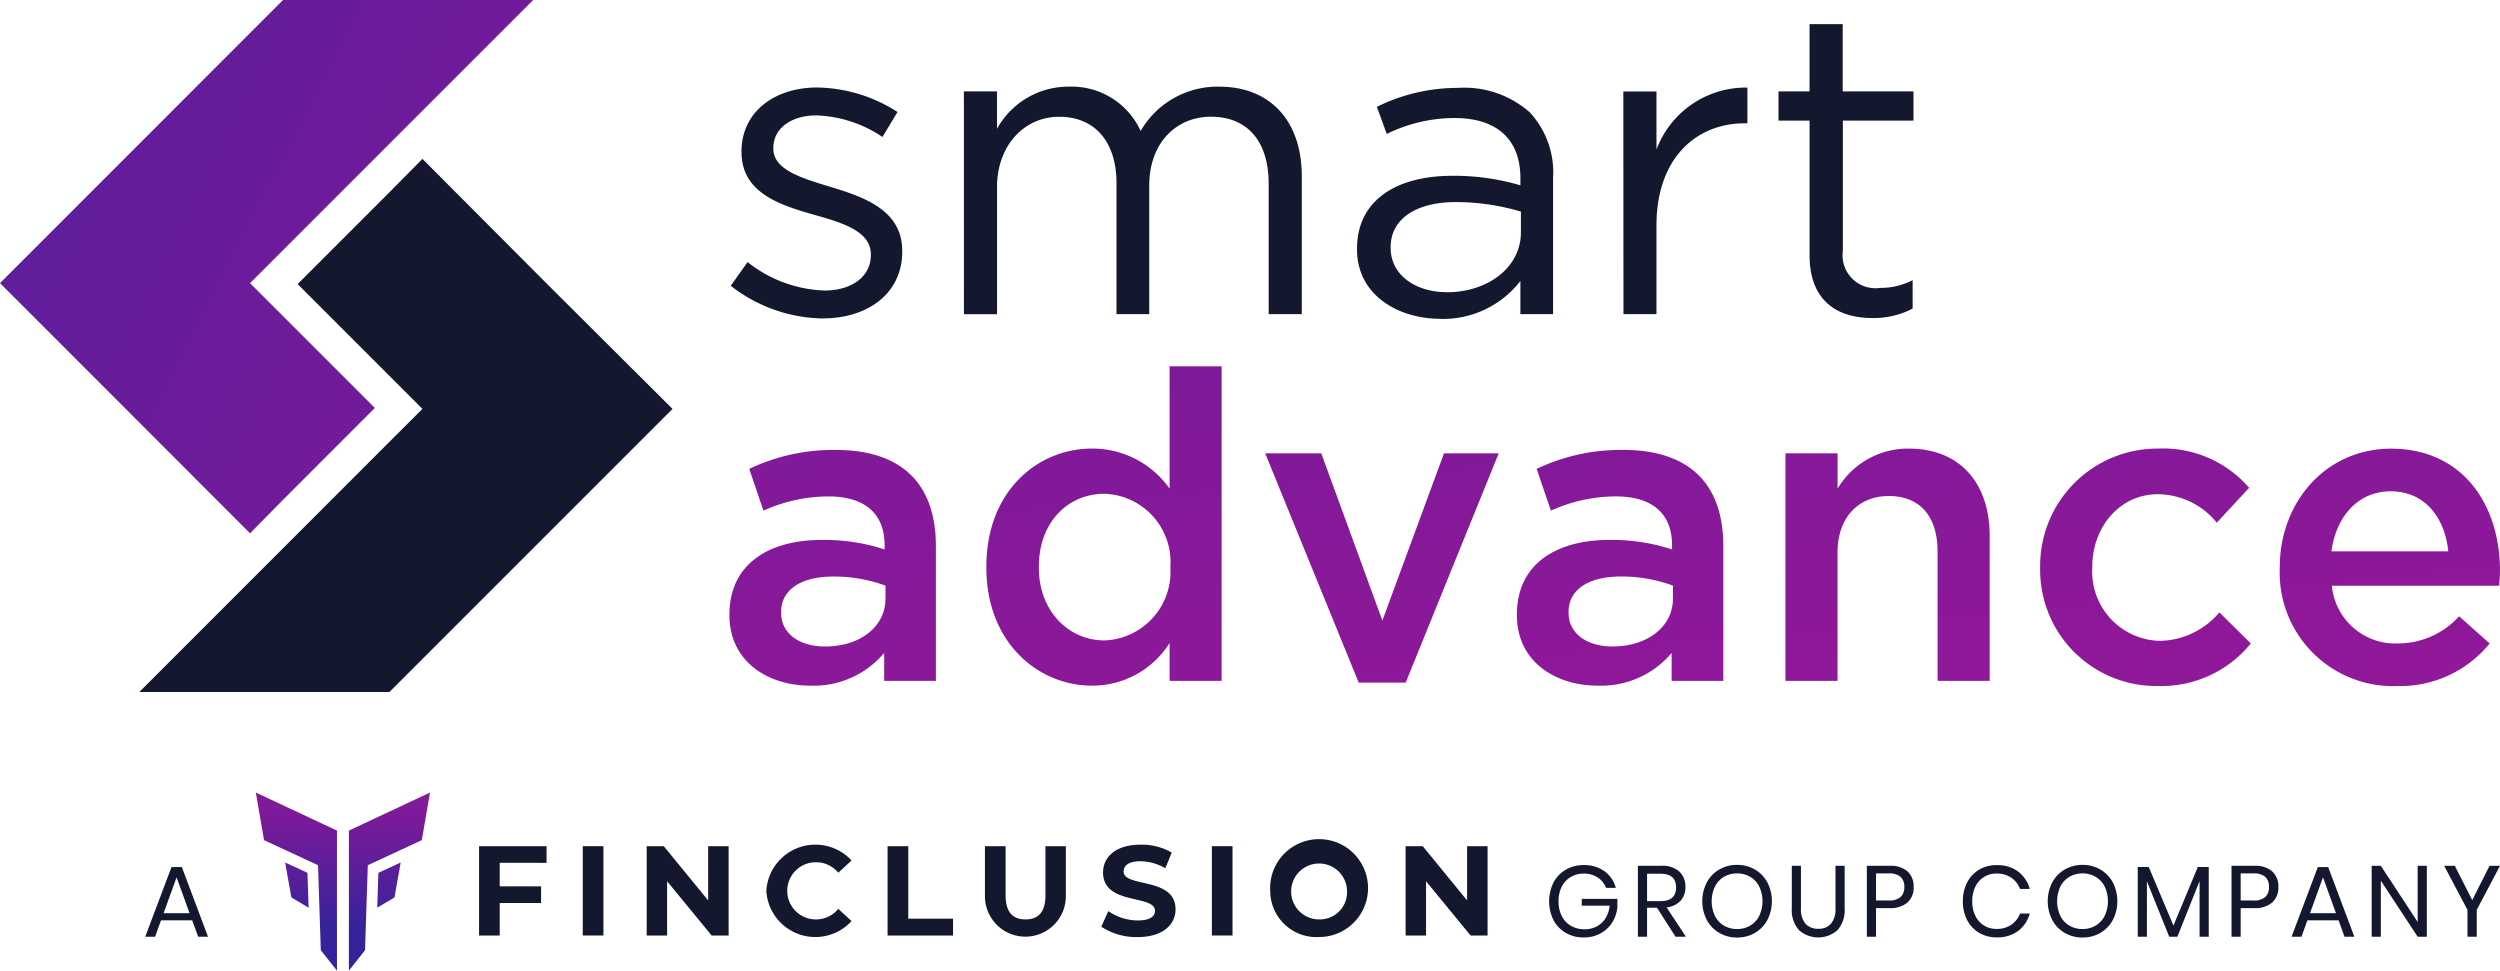
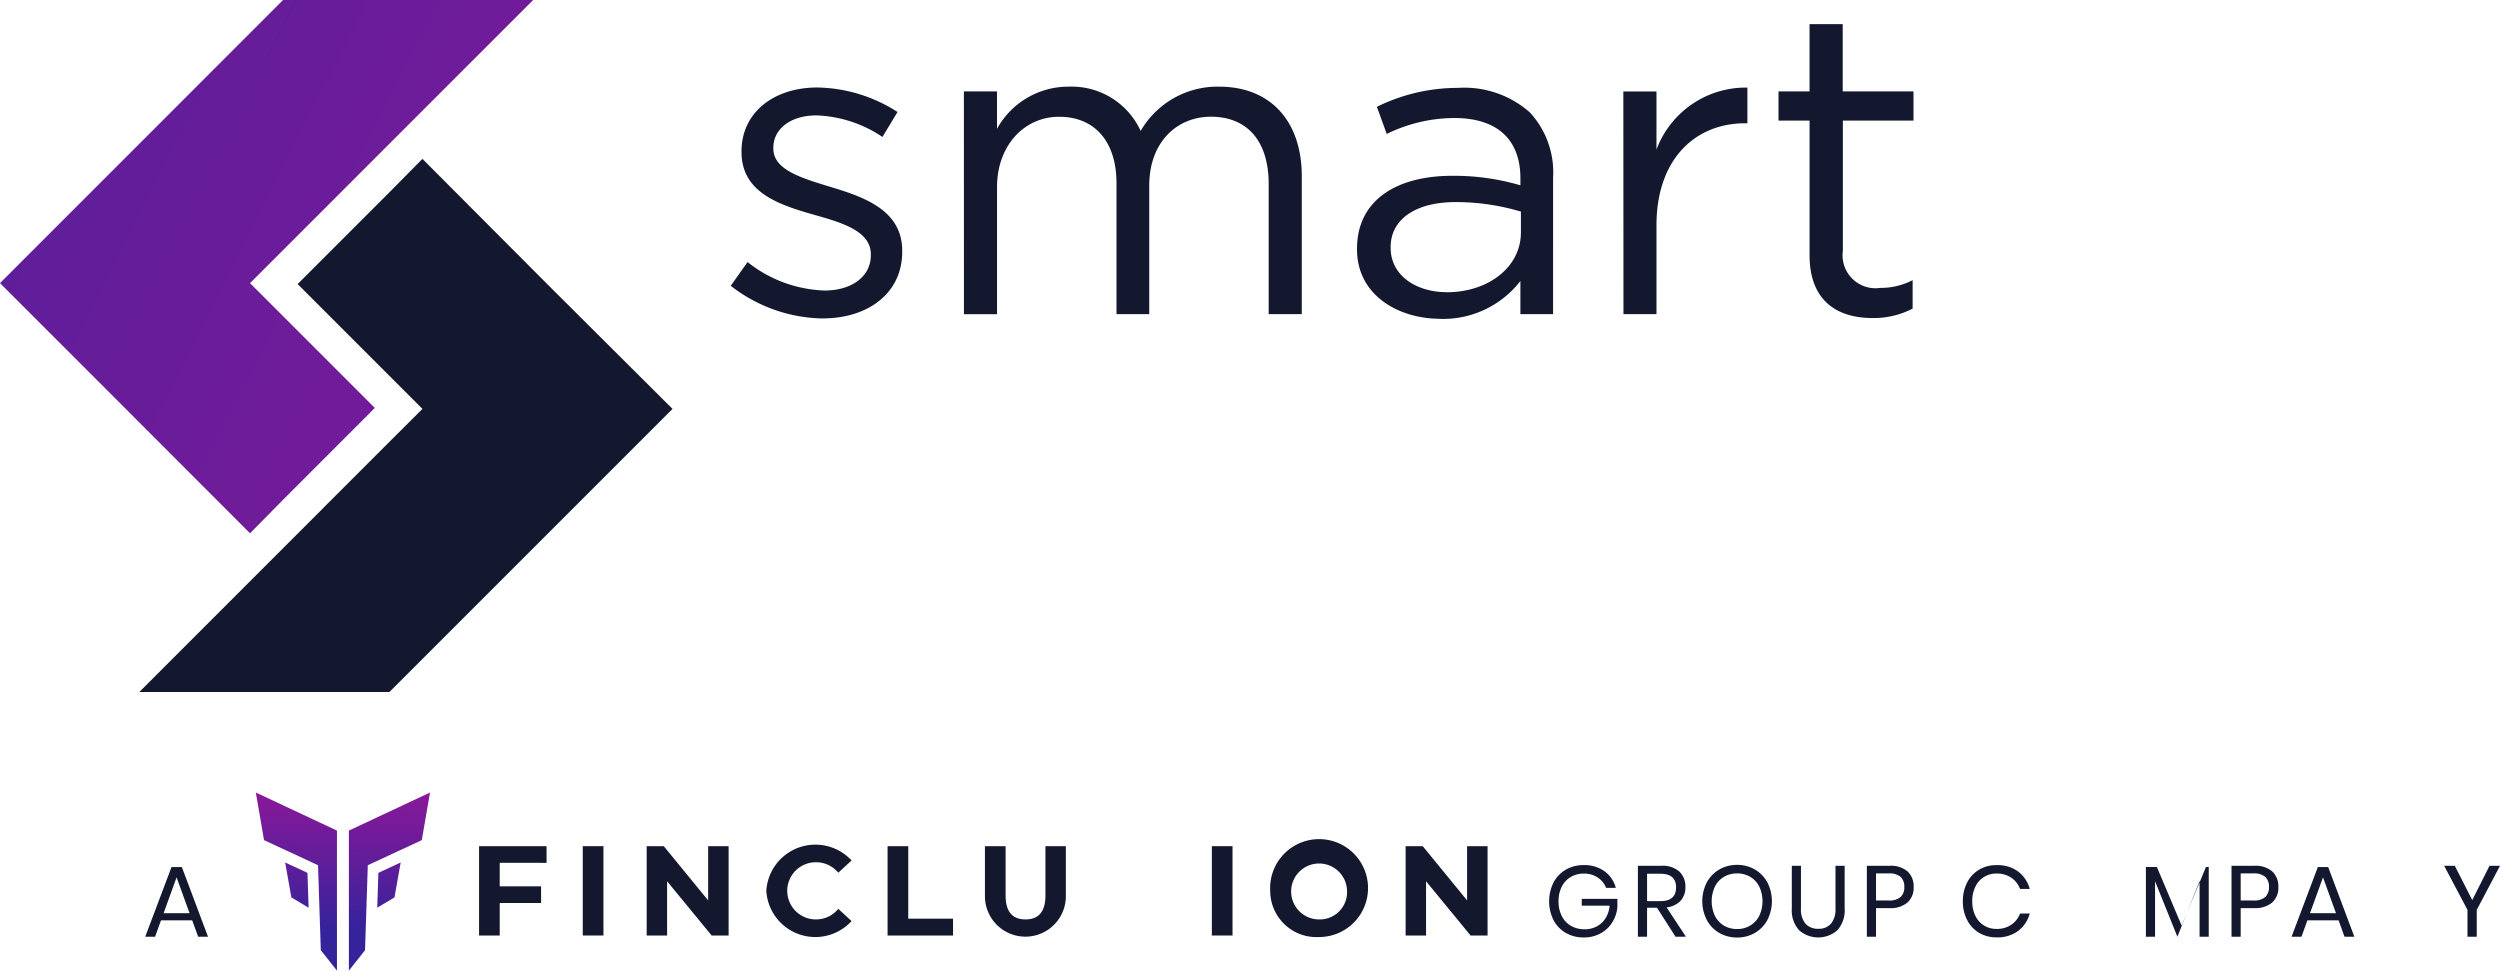
<svg xmlns="http://www.w3.org/2000/svg" width="180.282" height="69.996" viewBox="0 0 180.282 69.996">
  <defs>
    <linearGradient id="linear-gradient" x1="4.275" y1="2.303" x2="-1.209" y2="-0.489" gradientUnits="objectBoundingBox">
      <stop offset="0" stop-color="#e750c4" />
      <stop offset="0.312" stop-color="#9f1799" />
      <stop offset="0.455" stop-color="#8e1899" />
      <stop offset="0.737" stop-color="#621d9a" />
      <stop offset="1" stop-color="#34239b" />
    </linearGradient>
    <linearGradient id="linear-gradient-2" x1="1.016" y1="2.103" x2="-0.635" y2="-2.554" gradientUnits="objectBoundingBox">
      <stop offset="0.048" stop-color="#9f1799" />
      <stop offset="0.246" stop-color="#8e1899" />
      <stop offset="0.636" stop-color="#621d9a" />
      <stop offset="1" stop-color="#34239b" />
    </linearGradient>
    <linearGradient id="linear-gradient-3" x1="0.503" y1="-0.341" x2="0.493" y2="0.774" gradientUnits="objectBoundingBox">
      <stop offset="0.061" stop-color="#9f1799" />
      <stop offset="0.257" stop-color="#8e1899" />
      <stop offset="0.641" stop-color="#621d9a" />
      <stop offset="1" stop-color="#34239b" />
    </linearGradient>
  </defs>
  <g id="Group_790" data-name="Group 790" transform="translate(-105.548 -135.183)">
    <path id="Path_814" data-name="Path 814" d="M144.992,162.007l-6.618,6.618,9,9-2.382,2.377-18.035,18.04h18.035l20.416-20.416-9.035-9-9-9.03Z" transform="translate(-11.363 -12.956)" fill="#14182e" />
    <path id="Path_815" data-name="Path 815" d="M125.959,135.183,105.548,155.6l9,9,9.03,9.04,2.382-2.417,6.618-6.623-9-9,2.382-2.382,18.035-18.034Z" transform="translate(0 0)" fill="url(#linear-gradient)" />
-     <path id="Path_816" data-name="Path 816" d="M232.53,214.161v-9.725c0-4.383-2.362-6.927-7.212-6.927a14.086,14.086,0,0,0-6.247,1.366l1.026,3.012a11.38,11.38,0,0,1,4.693-1.026c2.616,0,4.043,1.244,4.043,3.514v.31a13.873,13.873,0,0,0-4.541-.686c-3.819,0-6.648,1.742-6.648,5.378v.061c0,3.3,2.733,5.069,5.84,5.069a6.635,6.635,0,0,0,5.318-2.361v2.016Zm-3.632-5.937c0,2.057-1.869,3.459-4.357,3.459-1.773,0-3.169-.874-3.169-2.428v-.066c0-1.585,1.4-2.55,3.763-2.55a10.706,10.706,0,0,1,3.763.655Zm14.886,6.282a6.573,6.573,0,0,0,5.6-3.077v2.732h3.753V191.48h-3.753V200.3a6.8,6.8,0,0,0-5.6-2.89c-3.921,0-7.613,3.073-7.613,8.512v.066c0,5.44,3.753,8.517,7.613,8.517m.9-3.26c-2.549,0-4.728-2.082-4.728-5.257v-.061c0-3.266,2.148-5.257,4.728-5.257a4.927,4.927,0,0,1,4.758,5.257v.061a4.949,4.949,0,0,1-4.759,5.257m18.339,3.042h3.388l6.709-16.536h-3.946l-4.444,12.062-4.408-12.062h-4.043Zm26.293-.127v-9.725c0-4.383-2.362-6.927-7.212-6.927a14.086,14.086,0,0,0-6.247,1.366l1.026,3.012a11.38,11.38,0,0,1,4.693-1.026c2.616,0,4.043,1.244,4.043,3.514v.31a13.886,13.886,0,0,0-4.535-.686c-3.824,0-6.653,1.742-6.653,5.378v.061c0,3.3,2.732,5.069,5.84,5.069a6.635,6.635,0,0,0,5.318-2.361v2.016Zm-3.632-5.937c0,2.057-1.869,3.458-4.357,3.458-1.773,0-3.169-.874-3.169-2.428v-.066c0-1.585,1.4-2.55,3.763-2.55a10.706,10.706,0,0,1,3.763.655Zm8.111,5.937h3.758V204.9c0-2.545,1.524-4.068,3.7-4.068,2.24,0,3.514,1.463,3.514,4.007v9.324h3.758V203.72c0-3.824-2.143-6.308-5.84-6.308a5.9,5.9,0,0,0-5.13,2.89v-2.55h-3.758Zm26.851.371a8.3,8.3,0,0,0,6.709-3.068l-2.265-2.239a5.771,5.771,0,0,1-4.261,2.052,4.993,4.993,0,0,1-4.906-5.287v-.061c0-2.86,1.986-5.226,4.723-5.226a5.53,5.53,0,0,1,4.256,2.052l2.331-2.514a8.187,8.187,0,0,0-6.557-2.829,8.459,8.459,0,0,0-8.512,8.578v.061a8.371,8.371,0,0,0,8.482,8.481m17.222,0a8.292,8.292,0,0,0,6.709-3.068l-2.2-1.96a5.96,5.96,0,0,1-4.444,1.96A4.589,4.589,0,0,1,333.2,207.3h12.062c.031-.376.061-.716.061-1.056,0-4.728-2.636-8.827-7.862-8.827-4.693,0-8.019,3.855-8.019,8.548v.061a8.183,8.183,0,0,0,8.426,8.512m-4.7-9.72c.34-2.549,1.961-4.327,4.261-4.327,2.489,0,3.916,1.9,4.165,4.327Z" transform="translate(-59.494 -29.879)" fill="url(#linear-gradient-2)" />
    <path id="Path_817" data-name="Path 817" d="M224.49,160.107c3.2,0,5.719-1.768,5.719-4.815v-.061c0-2.89-2.672-3.855-5.155-4.6-2.148-.656-4.139-1.244-4.139-2.768V147.8c0-1.336,1.214-2.331,3.114-2.331a9.06,9.06,0,0,1,4.754,1.554l1.087-1.8a10.989,10.989,0,0,0-5.78-1.767c-3.174,0-5.47,1.828-5.47,4.6v.061c0,2.956,2.794,3.825,5.313,4.541,2.113.589,4.012,1.214,4.012,2.829v.066c0,1.549-1.4,2.544-3.327,2.544a9.385,9.385,0,0,1-5.561-2.052l-1.214,1.711a11.057,11.057,0,0,0,6.648,2.357m10.168-.31h2.387v-9.172c0-2.951,1.93-5.063,4.48-5.063s4.134,1.772,4.134,4.789V159.8h2.362v-9.259c0-3.174,2.022-4.977,4.444-4.977,2.616,0,4.169,1.742,4.169,4.85V159.8h2.387v-9.944c0-3.982-2.265-6.46-5.962-6.46a6.4,6.4,0,0,0-5.657,3.195,5.465,5.465,0,0,0-5.16-3.195,5.879,5.879,0,0,0-5.2,3.042v-2.7h-2.387Zm34.343.34a7.049,7.049,0,0,0,5.785-2.733V159.8h2.357V149.98a6.368,6.368,0,0,0-1.676-4.728,7.134,7.134,0,0,0-5.191-1.767,13.159,13.159,0,0,0-5.84,1.366l.711,1.955a11.149,11.149,0,0,1,4.881-1.148c3.017,0,4.759,1.488,4.759,4.352v.5a16.939,16.939,0,0,0-4.911-.686c-4.078,0-6.871,1.8-6.871,5.251v.061c0,3.3,2.981,5,6,5m.467-1.92c-2.179,0-4.042-1.184-4.042-3.2v-.061c0-1.93,1.711-3.235,4.693-3.235a16.425,16.425,0,0,1,4.7.686V153.9c0,2.55-2.4,4.322-5.348,4.322m12.743,1.58H284.6v-6.4c0-4.845,2.859-7.364,6.369-7.364h.188v-2.575a6.878,6.878,0,0,0-6.557,4.469v-4.19H282.21Zm17.963.279a6.057,6.057,0,0,0,2.89-.68v-2.052a5,5,0,0,1-2.331.559,2.375,2.375,0,0,1-2.7-2.672v-9.39h5.094v-2.108H298.03v-4.85h-2.392v4.85H293.4v2.108h2.24v9.705c0,3.26,1.955,4.53,4.535,4.53" transform="translate(-59.599 -1.964)" fill="#14182e" />
    <g id="Group_789" data-name="Group 789" transform="translate(116.018 192.332)">
      <g id="Group_786" data-name="Group 786" transform="translate(7.978 0)">
        <g id="Group_783" data-name="Group 783" transform="translate(16.098 3.761)">
          <path id="Path_818" data-name="Path 818" d="M180.657,266.415v1.7h2.982v1.2h-2.982v2.347h-1.491v-6.442h4.868v1.2Z" transform="translate(-179.166 -265.108)" fill="#14182e" />
          <path id="Path_819" data-name="Path 819" d="M195.1,265.218h1.491v6.442H195.1Z" transform="translate(-187.621 -265.108)" fill="#14182e" />
          <path id="Path_820" data-name="Path 820" d="M210.836,265.218v6.442h-1.224l-3.212-3.911v3.911h-1.473v-6.442h1.233l3.2,3.911v-3.911Z" transform="translate(-192.839 -265.108)" fill="#14182e" />
          <path id="Path_821" data-name="Path 821" d="M223.31,268.314a3.547,3.547,0,0,1,6.147-2.19l-.957.883a2.072,2.072,0,0,0-1.619-.755,2.061,2.061,0,1,0,0,4.123,2.052,2.052,0,0,0,1.619-.764l.957.884a3.541,3.541,0,0,1-6.147-2.181Z" transform="translate(-202.595 -264.983)" fill="#14182e" />
          <path id="Path_822" data-name="Path 822" d="M241.946,265.218h1.491v5.227h3.23v1.215h-4.721Z" transform="translate(-212.486 -265.108)" fill="#14182e" />
          <path id="Path_823" data-name="Path 823" d="M256.9,268.826v-3.608h1.491v3.552c0,1.224.534,1.73,1.436,1.73s1.436-.506,1.436-1.73v-3.552h1.472v3.608a2.917,2.917,0,1,1-5.834,0Z" transform="translate(-220.42 -265.108)" fill="#14182e" />
-           <path id="Path_824" data-name="Path 824" d="M274.787,270.9l.506-1.123a3.787,3.787,0,0,0,2.126.672c.883,0,1.242-.295,1.242-.69,0-1.206-3.746-.377-3.746-2.77,0-1.095.884-2.006,2.715-2.006a4.321,4.321,0,0,1,2.236.571l-.46,1.132a3.638,3.638,0,0,0-1.786-.506c-.884,0-1.224.331-1.224.736,0,1.187,3.746.368,3.746,2.733,0,1.077-.893,2-2.733,2A4.592,4.592,0,0,1,274.787,270.9Z" transform="translate(-229.916 -264.983)" fill="#14182e" />
          <path id="Path_825" data-name="Path 825" d="M291.776,265.218h1.491v6.442h-1.491Z" transform="translate(-238.932 -265.108)" fill="#14182e" />
          <path id="Path_826" data-name="Path 826" d="M300.745,268.314a3.53,3.53,0,1,1,3.525,3.331A3.334,3.334,0,0,1,300.745,268.314Zm5.54,0a2.016,2.016,0,1,0-2.015,2.061A1.965,1.965,0,0,0,306.285,268.314Z" transform="translate(-243.692 -264.983)" fill="#14182e" />
          <path id="Path_827" data-name="Path 827" d="M327.466,265.218v6.442h-1.224l-3.212-3.911v3.911h-1.473v-6.442h1.233l3.2,3.911v-3.911Z" transform="translate(-254.739 -265.108)" fill="#14182e" />
        </g>
        <g id="Group_785" data-name="Group 785">
          <g id="Group_784" data-name="Group 784">
            <path id="Path_828" data-name="Path 828" d="M150.712,269.815v-10.1l-5.851-2.745.593,3.434,3.893,1.808.2,6.127,1.167,1.477Zm.86,0h0v-10.1l5.851-2.745-.593,3.434-3.893,1.808-.2,6.127-1.167,1.477Zm3.736-7.8h0l-1.61.748-.081,2.512,1.244-.742.447-2.518Zm-8.332,0h0l1.61.748.081,2.512-1.243-.742Z" transform="translate(-144.861 -256.968)" fill-rule="evenodd" fill="url(#linear-gradient-3)" />
          </g>
        </g>
      </g>
      <g id="Group_788" data-name="Group 788" transform="translate(0 5.22)">
        <path id="Path_829" data-name="Path 829" d="M347.6,268.565a2.16,2.16,0,0,1,.817,1.2h-.7a1.562,1.562,0,0,0-.607-.747,1.766,1.766,0,0,0-1-.283,1.818,1.818,0,0,0-.936.243,1.712,1.712,0,0,0-.65.694,2.245,2.245,0,0,0-.235,1.06,2.275,2.275,0,0,0,.238,1.077,1.71,1.71,0,0,0,.664.7,1.939,1.939,0,0,0,.976.243,1.851,1.851,0,0,0,.863-.2,1.671,1.671,0,0,0,.642-.591,2.016,2.016,0,0,0,.3-.91h-2.01v-.494h2.569v.61a2.528,2.528,0,0,1-.377,1.1,2.262,2.262,0,0,1-.842.783,2.462,2.462,0,0,1-1.2.291,2.541,2.541,0,0,1-1.306-.33,2.3,2.3,0,0,1-.882-.922,3.059,3.059,0,0,1,0-2.707,2.325,2.325,0,0,1,.882-.925,2.509,2.509,0,0,1,1.3-.333A2.469,2.469,0,0,1,347.6,268.565Z" transform="translate(-242.367 -268.108)" fill="#14182e" />
        <path id="Path_830" data-name="Path 830" d="M359.963,273.347l-1.336-2.09h-.718v2.09h-.661v-5.116h1.684a1.815,1.815,0,0,1,1.306.417,1.46,1.46,0,0,1,.436,1.107,1.429,1.429,0,0,1-.348,1,1.628,1.628,0,0,1-1.009.476l1.393,2.112Zm-2.053-2.569h.966q1.123,0,1.125-.987t-1.125-.986h-.966Z" transform="translate(-249.605 -268.165)" fill="#14182e" />
        <path id="Path_831" data-name="Path 831" d="M370.931,268.425a2.381,2.381,0,0,1,.9.932,2.966,2.966,0,0,1,0,2.706,2.386,2.386,0,0,1-.9.933,2.5,2.5,0,0,1-1.281.333,2.529,2.529,0,0,1-1.288-.333,2.36,2.36,0,0,1-.9-.933,2.966,2.966,0,0,1,0-2.706,2.354,2.354,0,0,1,.9-.932,2.525,2.525,0,0,1,1.288-.334A2.492,2.492,0,0,1,370.931,268.425Zm-2.228.527a1.679,1.679,0,0,0-.653.7,2.512,2.512,0,0,0,0,2.122,1.684,1.684,0,0,0,.653.7,1.853,1.853,0,0,0,.947.243,1.8,1.8,0,0,0,.939-.247,1.7,1.7,0,0,0,.653-.7,2.492,2.492,0,0,0,0-2.119,1.67,1.67,0,0,0-.653-.7,1.819,1.819,0,0,0-.939-.244A1.84,1.84,0,0,0,368.7,268.952Z" transform="translate(-254.85 -268.091)" fill="#14182e" />
        <path id="Path_832" data-name="Path 832" d="M381.556,268.231V271.3a1.6,1.6,0,0,0,.333,1.114,1.2,1.2,0,0,0,.923.359,1.157,1.157,0,0,0,.907-.363,1.617,1.617,0,0,0,.327-1.11v-3.069h.661V271.3a2.156,2.156,0,0,1-.519,1.571,2.089,2.089,0,0,1-2.773,0,2.156,2.156,0,0,1-.519-1.571v-3.069Z" transform="translate(-262.154 -268.165)" fill="#14182e" />
        <path id="Path_833" data-name="Path 833" d="M393.091,271.286v2.061h-.661v-5.116h1.626a1.856,1.856,0,0,1,1.314.41,1.468,1.468,0,0,1,.435,1.121,1.426,1.426,0,0,1-.451,1.121,1.885,1.885,0,0,1-1.3.4Zm1.775-.806a.948.948,0,0,0,.265-.718.958.958,0,0,0-.265-.73,1.239,1.239,0,0,0-.868-.251h-.907v1.952H394A1.227,1.227,0,0,0,394.865,270.48Z" transform="translate(-268.276 -268.165)" fill="#14182e" />
        <path id="Path_834" data-name="Path 834" d="M411.166,268.584a2.346,2.346,0,0,1,.842,1.259h-.7a1.7,1.7,0,0,0-.631-.809,1.829,1.829,0,0,0-1.066-.3,1.644,1.644,0,0,0-1.521.939,2.341,2.341,0,0,0-.228,1.064,2.294,2.294,0,0,0,.228,1.052,1.65,1.65,0,0,0,1.521.936,1.825,1.825,0,0,0,1.066-.3,1.7,1.7,0,0,0,.631-.809h.7a2.347,2.347,0,0,1-.842,1.259,2.485,2.485,0,0,1-1.544.46,2.427,2.427,0,0,1-1.27-.329,2.275,2.275,0,0,1-.86-.923,2.858,2.858,0,0,1-.308-1.345,2.9,2.9,0,0,1,.308-1.357,2.263,2.263,0,0,1,.86-.925,2.418,2.418,0,0,1,1.27-.33A2.488,2.488,0,0,1,411.166,268.584Z" transform="translate(-276.107 -268.108)" fill="#14182e" />
-         <path id="Path_835" data-name="Path 835" d="M424.016,268.425a2.38,2.38,0,0,1,.9.932,2.966,2.966,0,0,1,0,2.706,2.385,2.385,0,0,1-.9.933,2.5,2.5,0,0,1-1.281.333,2.527,2.527,0,0,1-1.287-.333,2.364,2.364,0,0,1-.9-.933,2.967,2.967,0,0,1,0-2.706,2.358,2.358,0,0,1,.9-.932,2.523,2.523,0,0,1,1.287-.334A2.493,2.493,0,0,1,424.016,268.425Zm-2.229.527a1.681,1.681,0,0,0-.653.7,2.513,2.513,0,0,0,0,2.122,1.687,1.687,0,0,0,.653.7,1.856,1.856,0,0,0,.947.243,1.8,1.8,0,0,0,.939-.247,1.7,1.7,0,0,0,.653-.7,2.487,2.487,0,0,0,0-2.119,1.669,1.669,0,0,0-.653-.7,1.821,1.821,0,0,0-.939-.244A1.843,1.843,0,0,0,421.788,268.952Z" transform="translate(-283.024 -268.091)" fill="#14182e" />
-         <path id="Path_836" data-name="Path 836" d="M439.177,268.416v5.029h-.661v-4.013l-1.6,4.013h-.588l-1.61-4v4h-.661v-5.029h.792l1.784,4.223,1.756-4.223Z" transform="translate(-290.368 -268.264)" fill="#14182e" />
+         <path id="Path_836" data-name="Path 836" d="M439.177,268.416v5.029h-.661v-4.013l-1.6,4.013l-1.61-4v4h-.661v-5.029h.792l1.784,4.223,1.756-4.223Z" transform="translate(-290.368 -268.264)" fill="#14182e" />
        <path id="Path_837" data-name="Path 837" d="M449.131,271.286v2.061h-.661v-5.116H450.1a1.856,1.856,0,0,1,1.313.41,1.468,1.468,0,0,1,.435,1.121,1.426,1.426,0,0,1-.451,1.121,1.883,1.883,0,0,1-1.3.4Zm1.775-.806a.948.948,0,0,0,.265-.718.958.958,0,0,0-.265-.73,1.238,1.238,0,0,0-.868-.251h-.907v1.952h.907A1.226,1.226,0,0,0,450.905,270.48Z" transform="translate(-298.019 -268.165)" fill="#14182e" />
        <path id="Path_838" data-name="Path 838" d="M461.092,272.271h-2.25l-.427,1.183H457.7l1.894-5.021h.748l1.886,5.021h-.71Zm-.189-.515-.936-2.583-.936,2.583Z" transform="translate(-302.919 -268.273)" fill="#14182e" />
-         <path id="Path_839" data-name="Path 839" d="M473.986,273.347h-.661l-2.655-4.042v4.042h-.661v-5.116h.661l2.655,4.049v-4.049h.661Z" transform="translate(-309.451 -268.165)" fill="#14182e" />
        <path id="Path_840" data-name="Path 840" d="M485.173,268.231l-1.676,3.178v1.938h-.669v-1.938l-1.683-3.178h.769l1.257,2.474,1.247-2.474Z" transform="translate(-315.361 -268.165)" fill="#14182e" />
        <g id="Group_787" data-name="Group 787" transform="translate(0 0.16)">
          <path id="Path_841" data-name="Path 841" d="M131.248,272.271H129l-.427,1.183h-.711l1.894-5.021h.747l1.886,5.021h-.71Zm-.189-.515-.936-2.583-.936,2.583Z" transform="translate(-127.859 -268.433)" fill="#14182e" />
        </g>
      </g>
    </g>
  </g>
</svg>